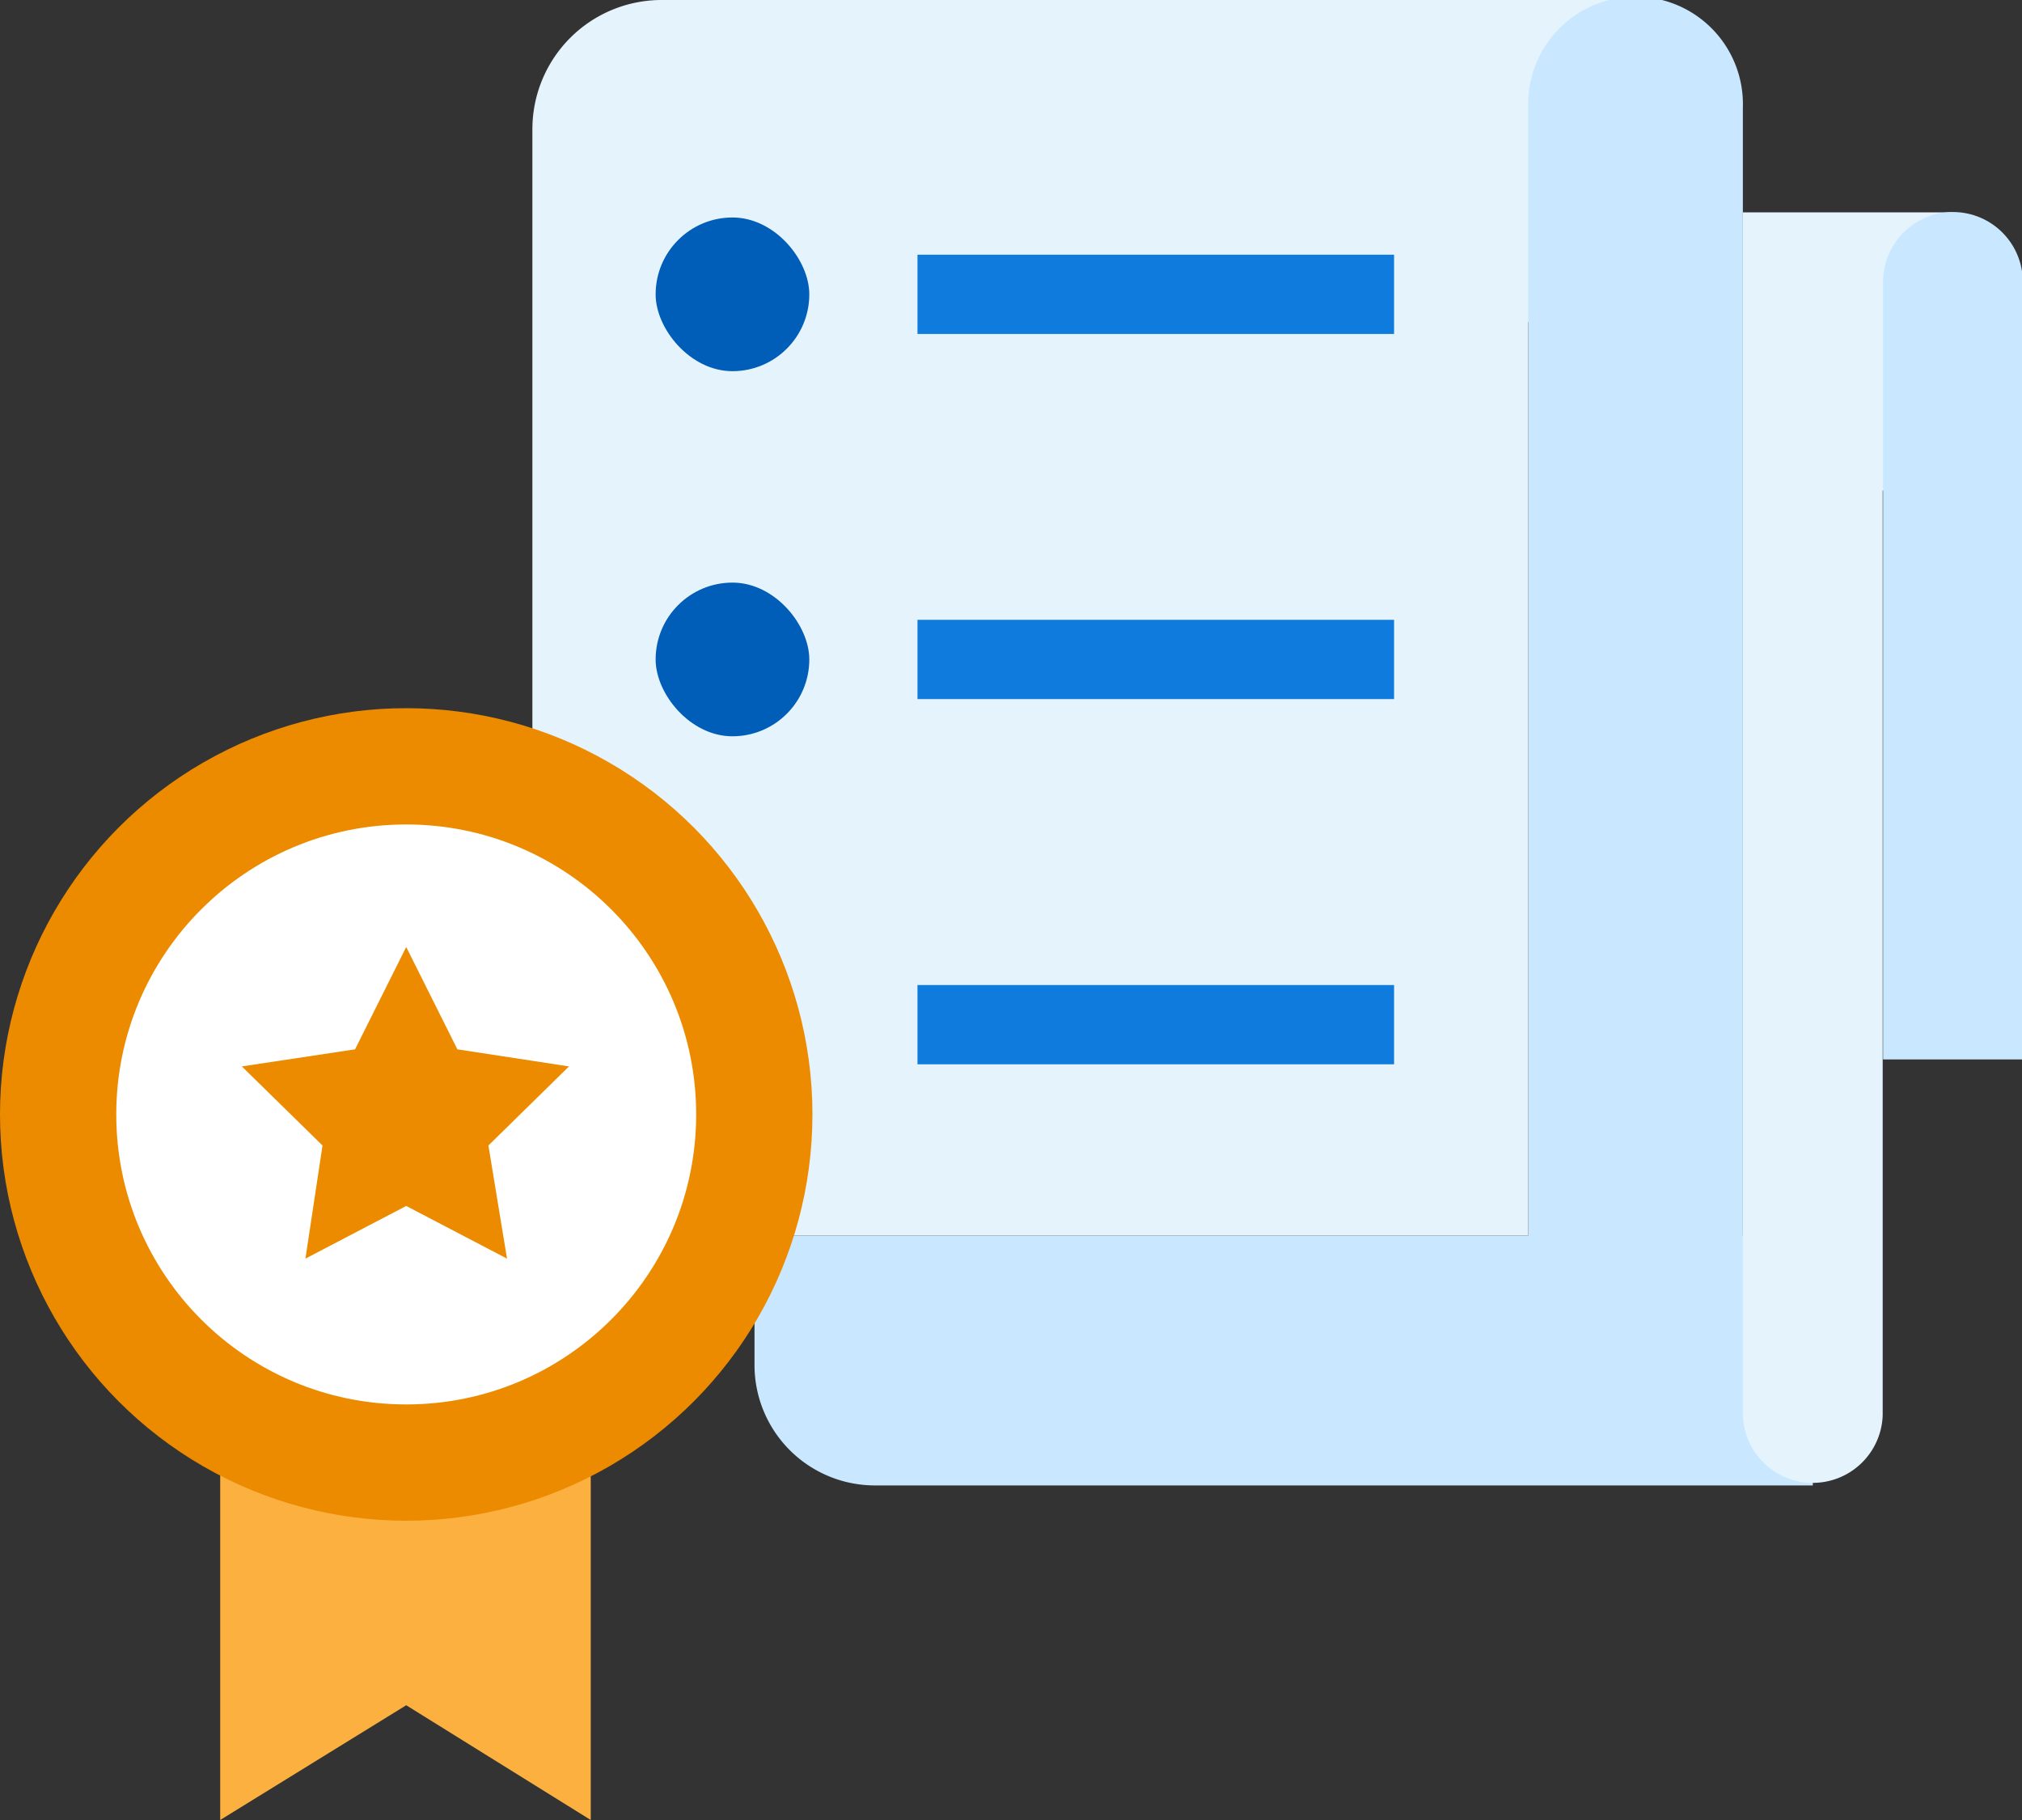
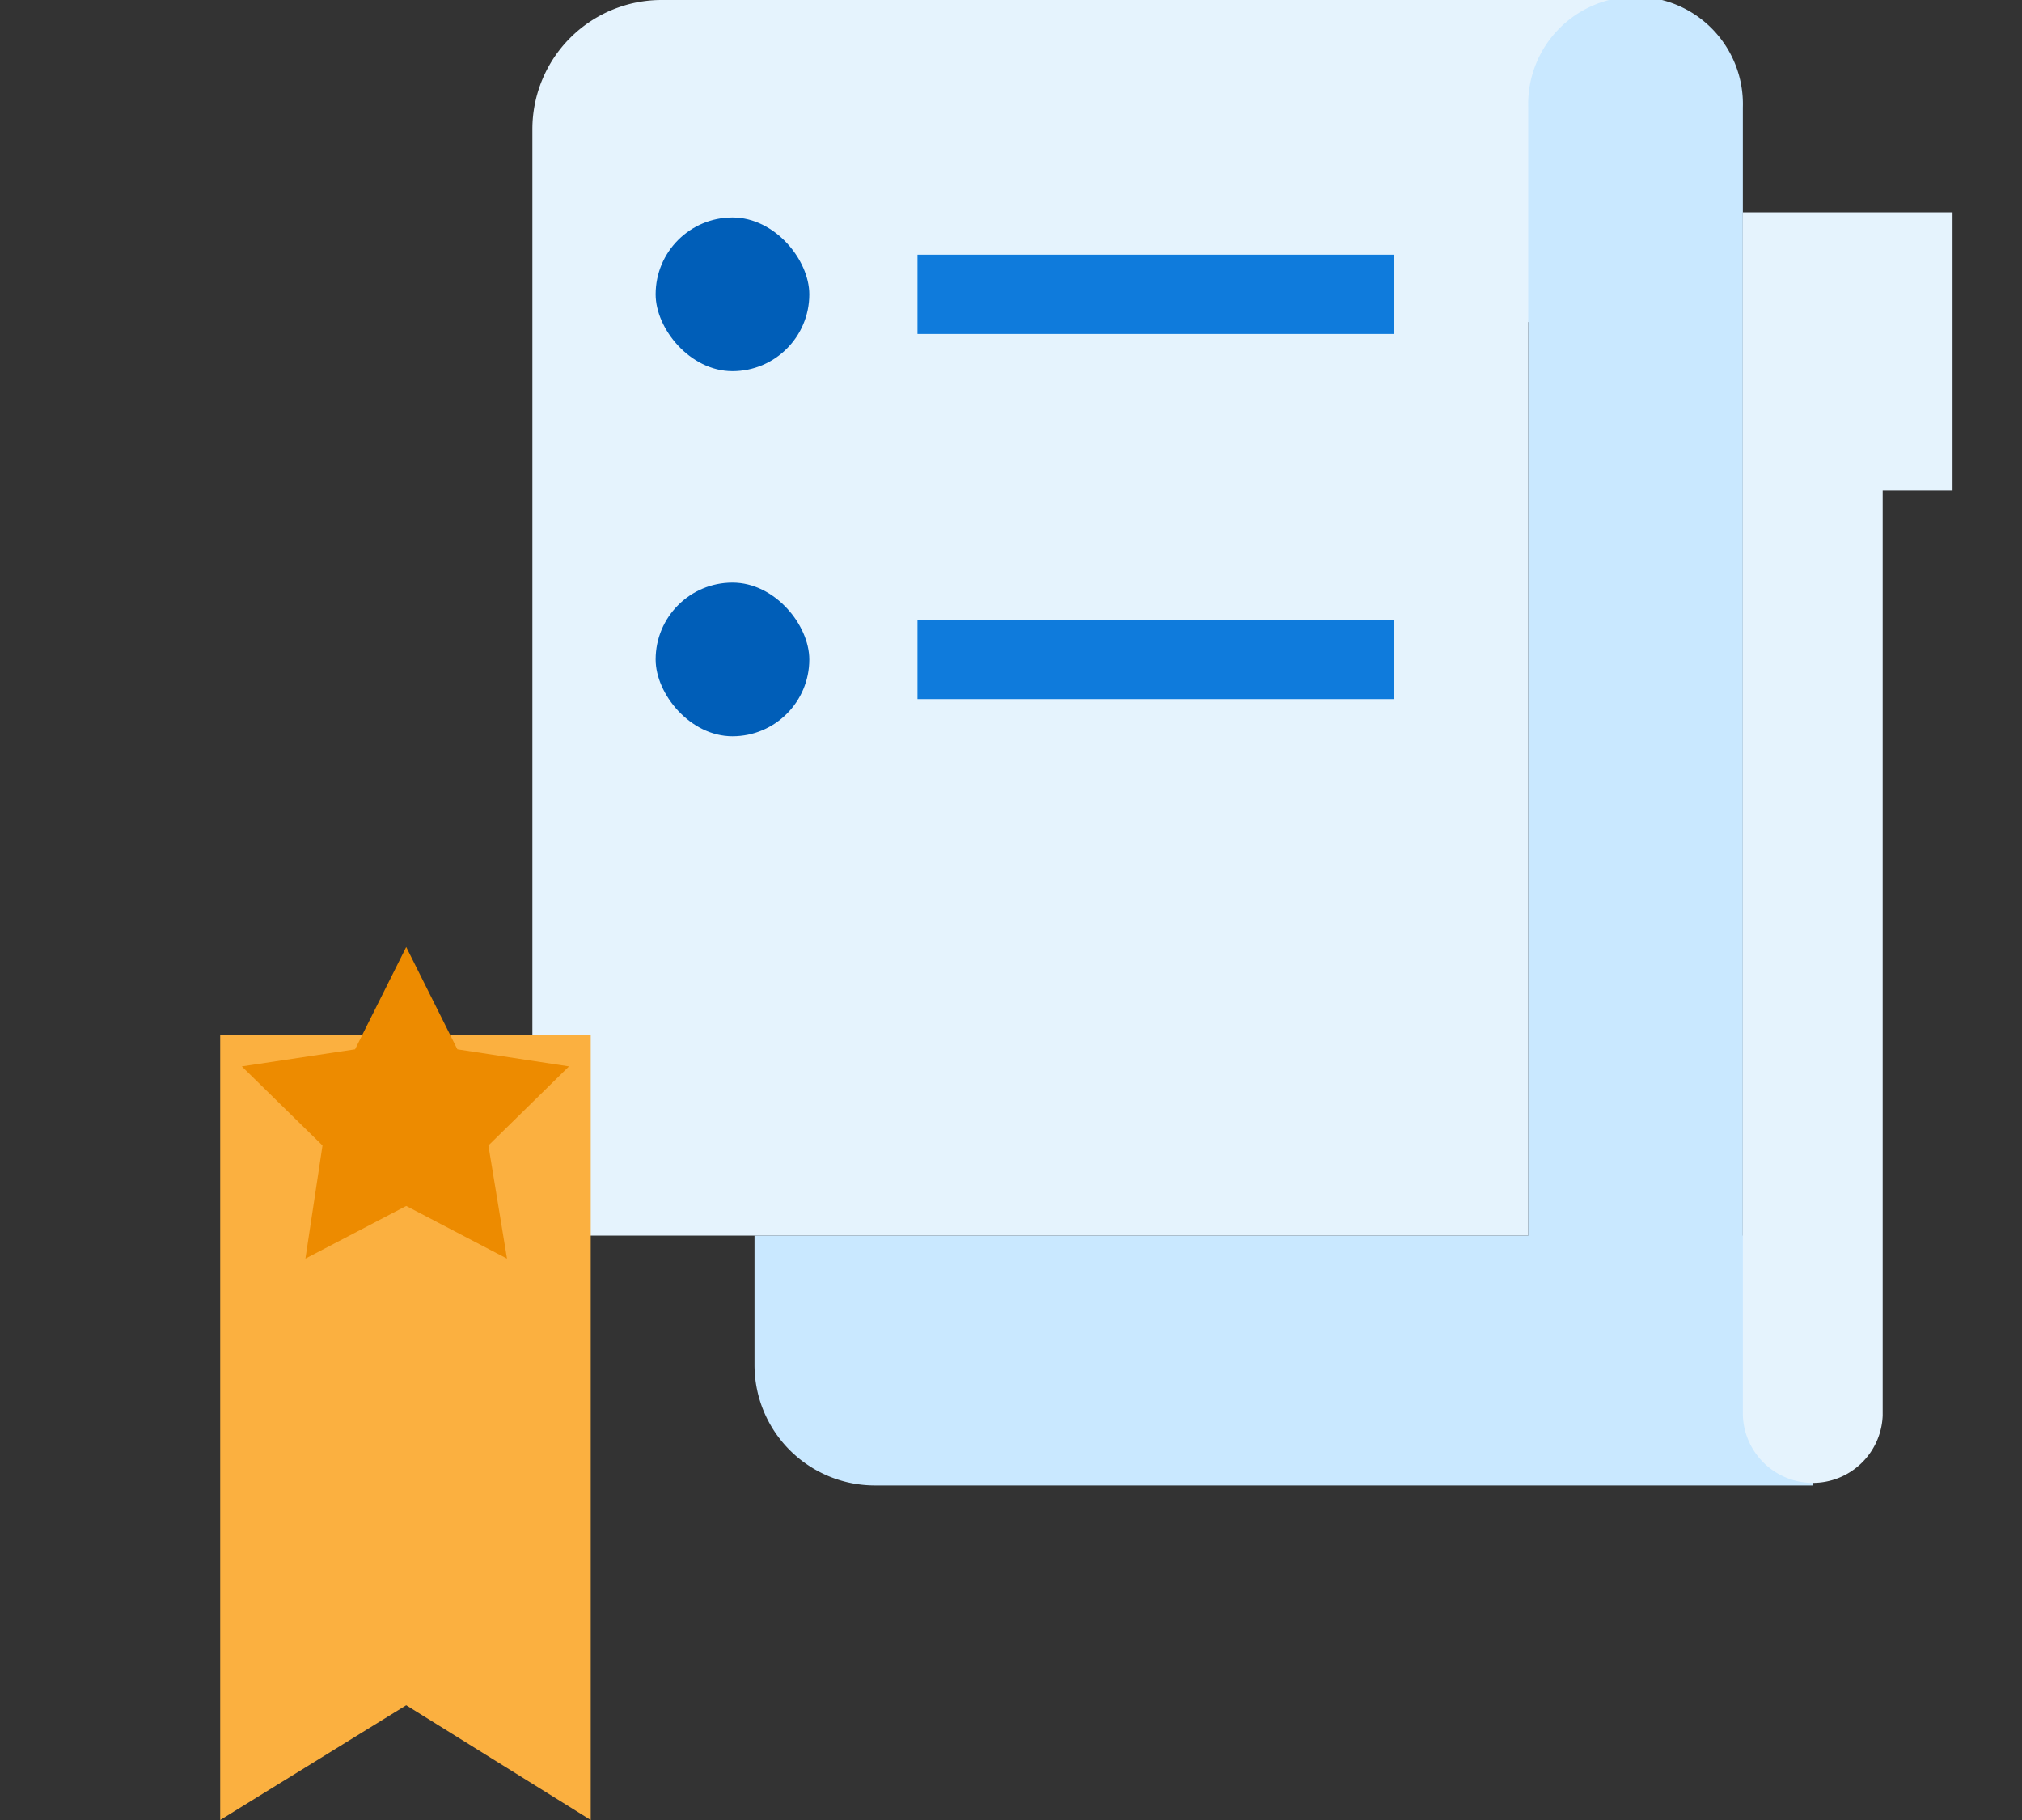
<svg xmlns="http://www.w3.org/2000/svg" id="design" viewBox="0 0 200 180">
  <rect x="0" y="0" width="200" height="180" fill="#333333" stroke="none" />
  <defs>
    <style>.cls-1{fill:#e5f3fd;}.cls-2{fill:#c9e8ff;}.cls-3{fill:#005eb8;}.cls-4{fill:#0f7bdc;}.cls-5{fill:#fbb040;}.cls-6{fill:#ed8b00;}.cls-7{fill:#fff;}</style>
  </defs>
  <path class="cls-1" d="M151.16,0H65.44A12.78,12.78,0,0,0,52.66,12.78V122.2h98.5V31.85h10.62V0Z" />
  <path class="cls-2" d="M172.39,122.2V10.62a10.62,10.62,0,1,0-21.23,0V122.2H74.63V135a11.91,11.91,0,0,0,11.91,11.91h92.77V122.2Z" />
-   <path class="cls-1" d="M193.13,21H172.39V140a6.92,6.92,0,0,0,13.83,0V48.51h6.91Z" />
-   <path class="cls-2" d="M186.22,21H200a0,0,0,0,1,0,0v76.9a6.91,6.91,0,0,1-6.91,6.91h0a6.91,6.91,0,0,1-6.91-6.91V21A0,0,0,0,1,186.22,21Z" transform="translate(386.26 125.78) rotate(180)" />
+   <path class="cls-1" d="M193.13,21H172.39V140a6.92,6.92,0,0,0,13.83,0V48.51h6.91" />
  <rect class="cls-3" x="64.85" y="21.51" width="15.2" height="15.2" rx="7.6" />
  <rect class="cls-3" x="64.85" y="57.62" width="15.2" height="15.2" rx="7.6" />
  <rect class="cls-4" x="90.75" y="25.19" width="47.14" height="7.84" />
  <rect class="cls-4" x="90.75" y="61.3" width="47.14" height="7.84" />
-   <rect class="cls-4" x="90.75" y="97.42" width="47.14" height="7.84" />
  <polygon class="cls-5" points="58.43 180 40.18 168.65 21.78 180 21.78 102.4 58.43 102.4 58.43 180" />
-   <circle class="cls-6" cx="40.18" cy="110.22" r="40.18" />
-   <circle class="cls-7" cx="40.18" cy="110.22" r="28.68" />
  <polygon class="cls-6" points="40.18 93.66 45.24 103.78 56.28 105.47 48.31 113.29 50.15 124.48 40.18 119.27 30.21 124.48 31.9 113.29 23.92 105.47 35.12 103.78 40.18 93.66" />
</svg>